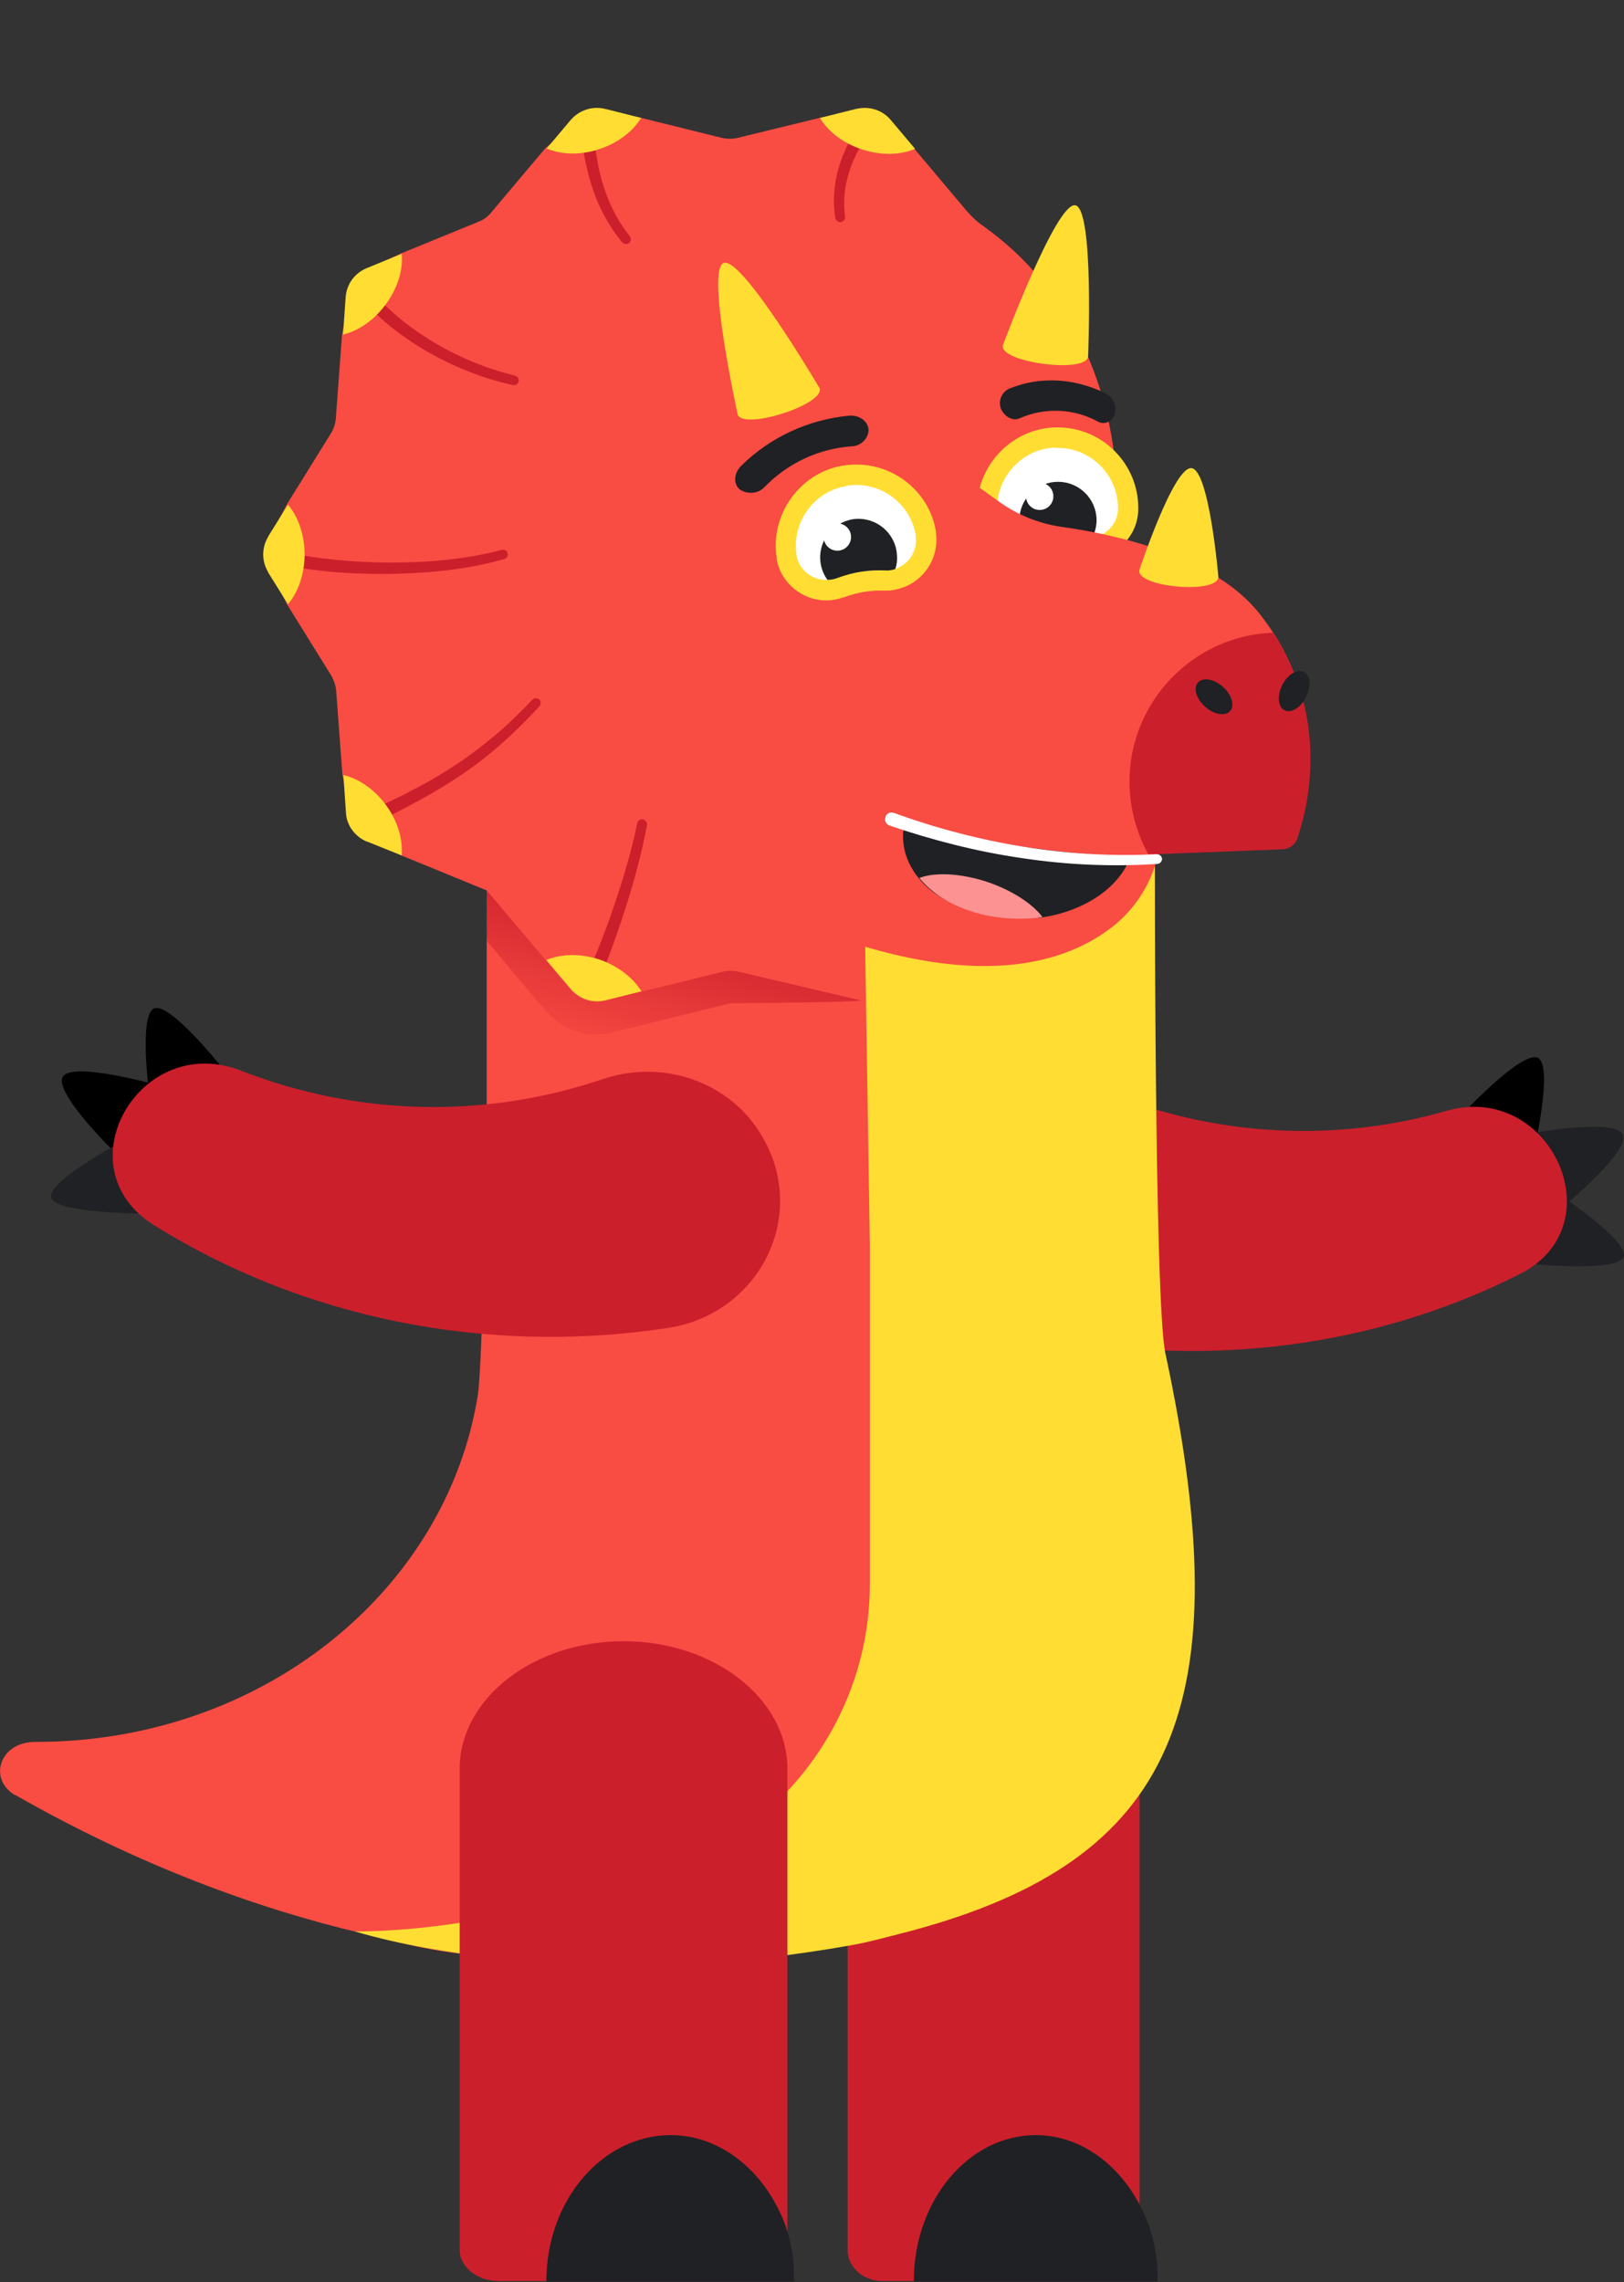
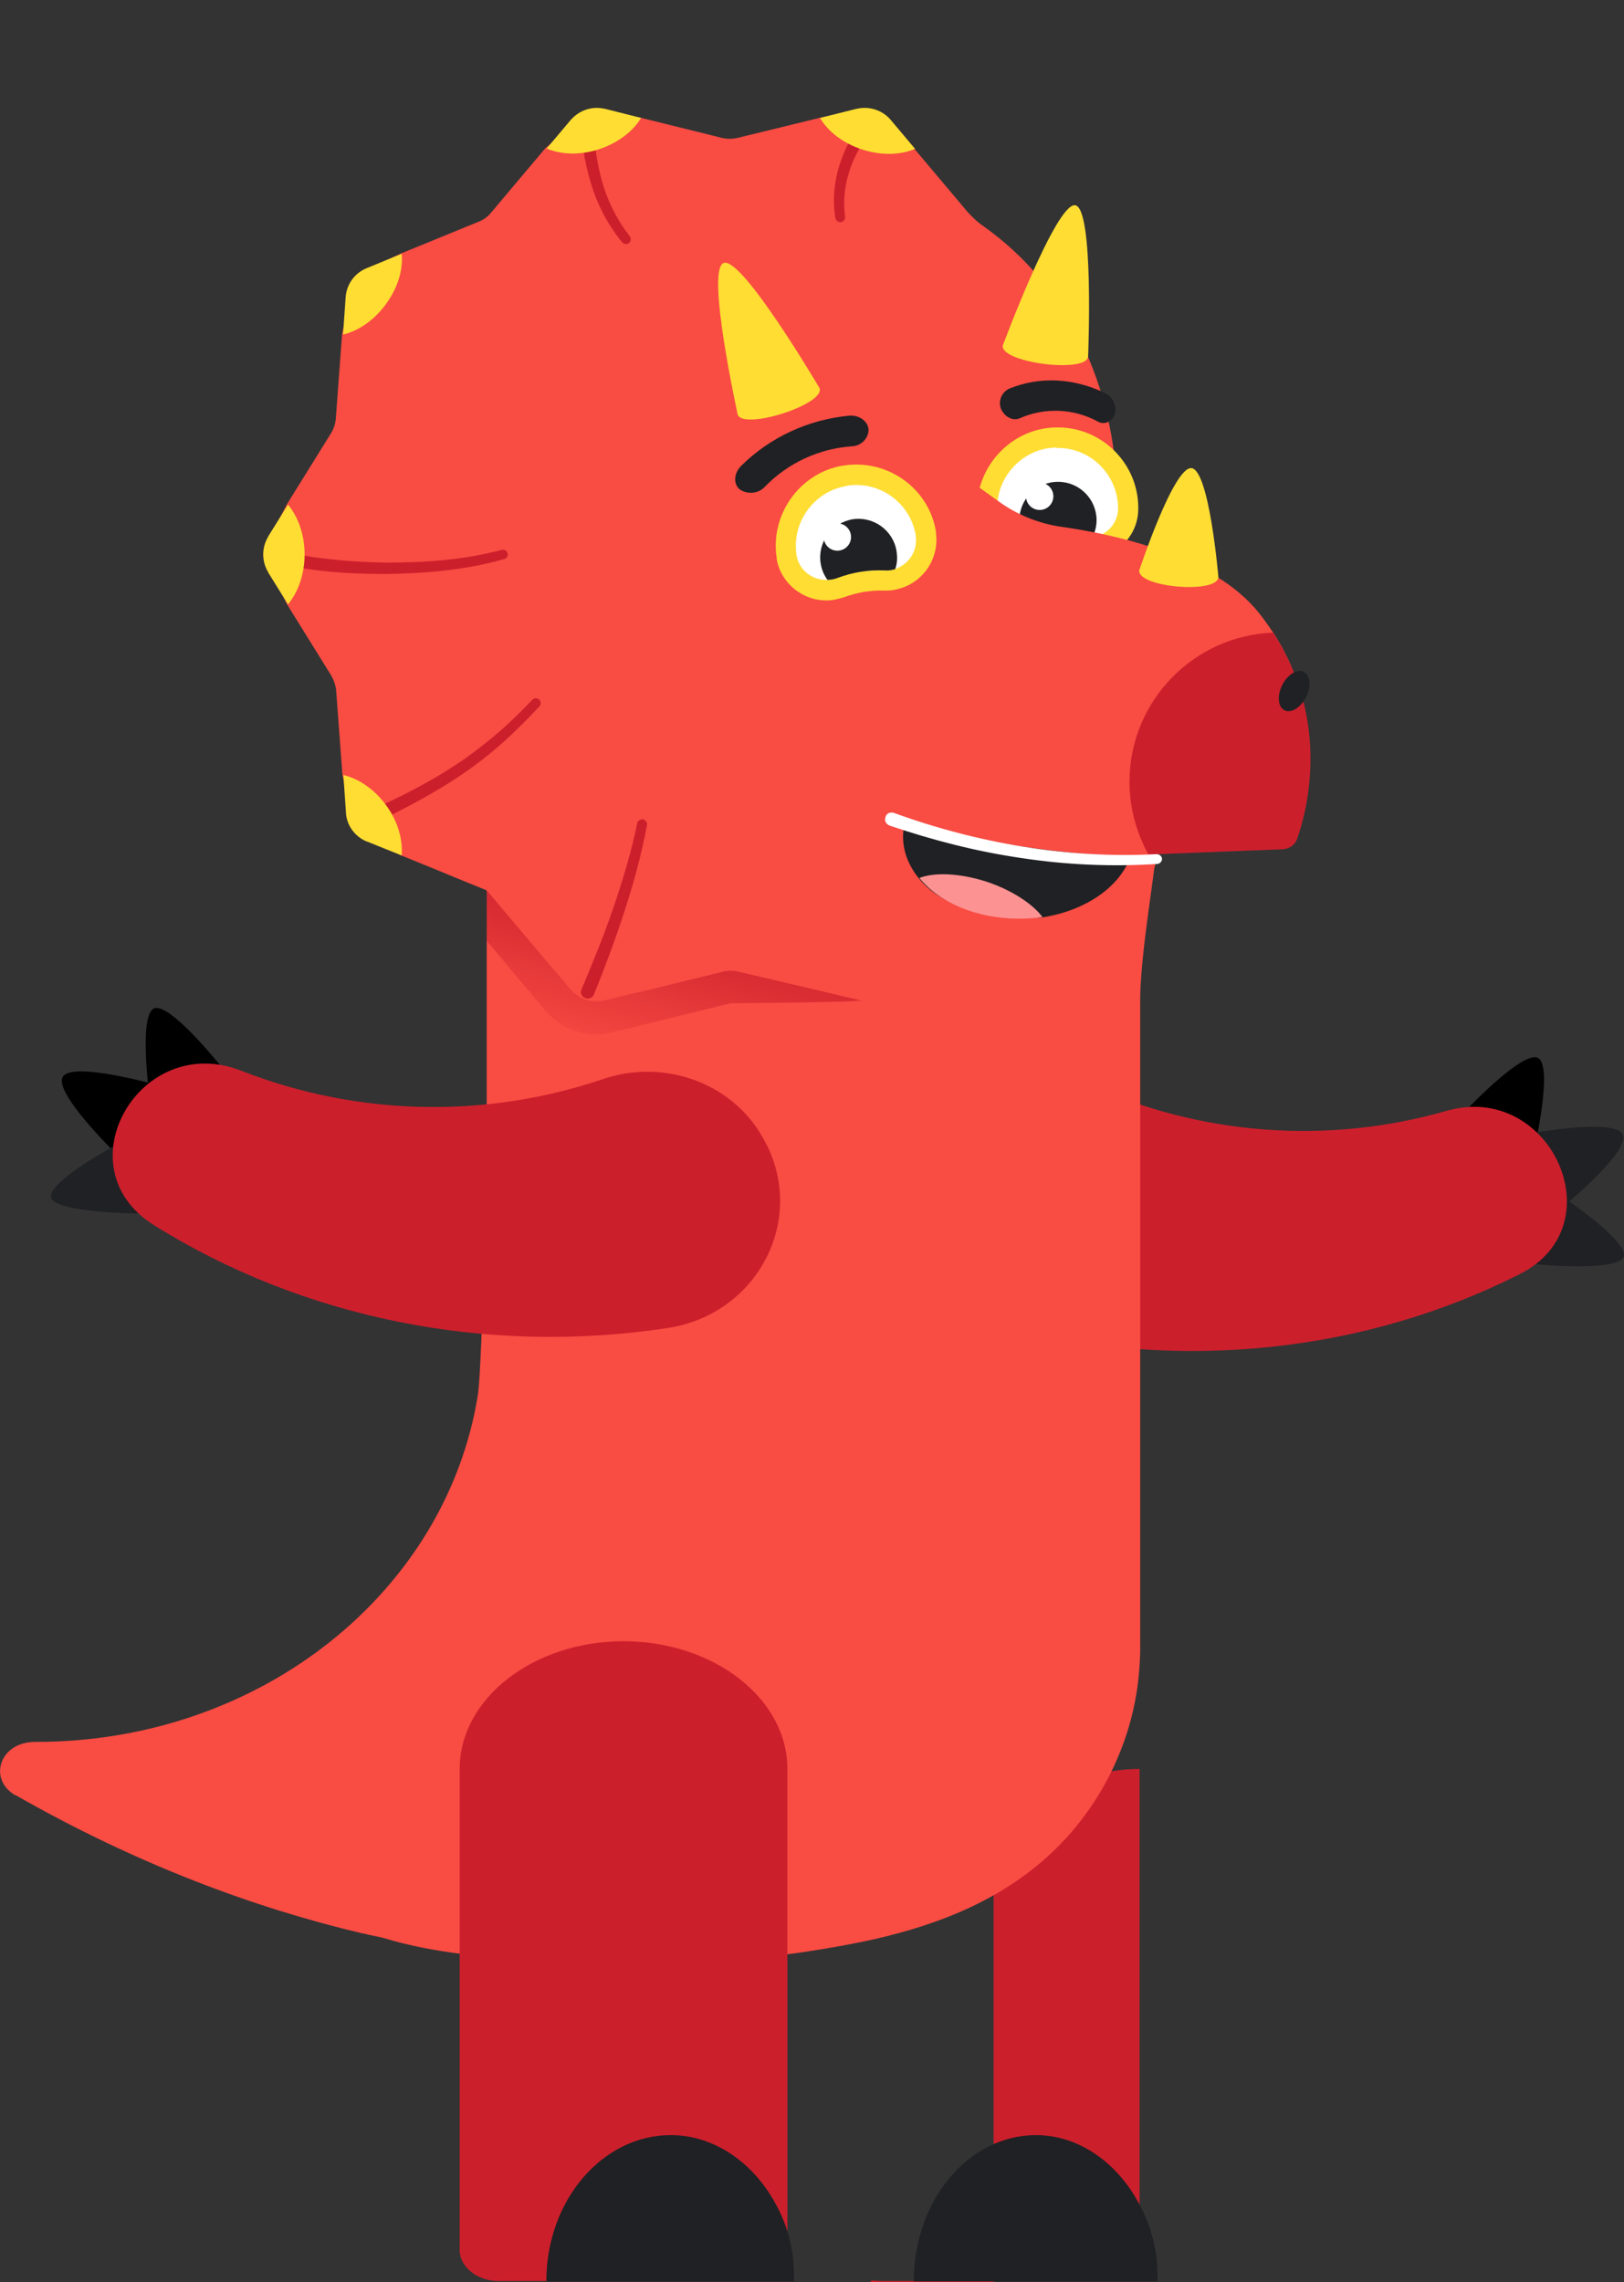
<svg xmlns="http://www.w3.org/2000/svg" version="1.1" id="Layer_1" x="0px" y="0px" viewBox="0 0 498.5 700.5" style="enable-background:new 0 0 498.5 700.5;" xml:space="preserve">
  <rect x="0" y="0" width="498.5" height="700.5" fill="#333333" stroke="none" />
  <style type="text/css">
	.st0{fill-rule:evenodd;clip-rule:evenodd;fill:#F94C43;}
	.st1{fill-rule:evenodd;clip-rule:evenodd;}
	.st2{fill-rule:evenodd;clip-rule:evenodd;fill:#202124;}
	.st3{fill-rule:evenodd;clip-rule:evenodd;fill:#CC1F2C;}
	.st4{fill-rule:evenodd;clip-rule:evenodd;fill:url(#SVGID_1_);}
	.st5{fill-rule:evenodd;clip-rule:evenodd;fill:#FFDD33;}
	.st6{fill:#FFFFFF;}
	.st7{fill:#FFDD33;}
	.st8{fill:#202124;}
	.st9{fill:#CC1F2C;}
	.st10{fill-rule:evenodd;clip-rule:evenodd;fill:#FC9292;}
	.st11{display:none;fill-rule:evenodd;clip-rule:evenodd;fill:#FFDD33;}
	.st12{display:none;fill-rule:evenodd;clip-rule:evenodd;fill:#F94C43;}
	.st13{display:none;}
	.st14{display:inline;fill-rule:evenodd;clip-rule:evenodd;fill:#F94C43;}
	.st15{display:inline;fill-rule:evenodd;clip-rule:evenodd;fill:#FFDD33;}
	.st16{fill:none;stroke:#CC1F2C;stroke-width:4;stroke-miterlimit:10;}
</style>
  <path class="st0" d="M342.5,249.3c-0.3,4-2.8,7.4-6.5,8.9l-34.5,14.1c-1.6,0.6-3,1.6-4,2.9l-24,28.5c-2.6,3-6.6,4.4-10.5,3.4  l-36.2-8.9c-1.6-0.4-3.4-0.4-5,0l-36.2,8.9c-3.9,1-7.9-0.4-10.5-3.4l-25.7-30.4l-26.2-10.7l-10-5c-3.7-1.5-5.6-4.9-5.9-8.9l-2.2-11  l-1.9-25.5c-0.1-1.7-0.7-3.3-1.5-4.8l-13.6-21.9l-5.1-10.3c-2.1-3.4-2.3-6.8-0.2-10.2l5.2-10.1l13.6-21.9c0.9-1.4,1.4-3.1,1.5-4.8  l1.9-25.6l2.3-11.1c0.3-4,1.8-7.4,5.5-8.9l10.3-4.8l23.7-9.7c1.6-0.6,3-1.6,4-2.9l16.6-19.7l8.5-7.3c2.6-3,5.7-4.9,9.6-3.9l11,1.8  l25,6.2c1.6,0.4,3.4,0.4,5,0l25-6.1l11.1-2.2c3.9-1,7.2,0.1,9.8,3.1l8.3,8.6l16,19c1.5,1.7,3.1,3.3,5,4.6l0,0  c26.6,18.8,40.4,49.5,41.2,82.1L342.5,249.3z" />
  <path class="st1" d="M471.3,351.2l-20.6-11.1c0,0,17.1-18,21.5-15.3S471.3,351.2,471.3,351.2z" />
  <path class="st2" d="M480.3,370l-11.1-22c0,0,26.4-4.9,28.9,0.2S480.3,370,480.3,370z" />
  <path class="st2" d="M471.6,388.1l7.4-21.2c0,0,21.2,14.2,19.4,18.9S471.6,388.1,471.6,388.1z" />
  <path class="st3" d="M282.8,347.5l-0.5,0.8c-13.6,22.8-0.8,52.5,25.8,59.1c54.4,13.9,111,7.7,158.4-16.3  c29.7-14.9,9.4-59.3-22.5-50.1c-36.6,10.5-75.7,7.5-110.2-8.3C315.1,324.4,293.2,330.5,282.8,347.5L282.8,347.5z" />
-   <path class="st3" d="M270.8,700.2h79V543c0-21.6-20.1-39.2-44.8-39.2l0,0c-24.7,0-44.8,17.6-44.8,39.2v148.3  C260.6,696.2,265.1,700.2,270.8,700.2z" />
+   <path class="st3" d="M270.8,700.2h79V543l0,0c-24.7,0-44.8,17.6-44.8,39.2v148.3  C260.6,696.2,265.1,700.2,270.8,700.2z" />
  <path class="st2" d="M349.4,676c-6.7-12.3-18.4-20.6-31.4-20.6c-20.6,0-37.5,19.9-37.5,44.9h74.8C355.6,691.7,353.5,683.3,349.4,676  z" />
  <path class="st0" d="M350,305.8v201.2c-0.1,3.2-0.3,6.4-0.7,9.6c-2.5,20.5-12.8,40-28.2,53.7c-16,14.3-35.9,21.5-56.6,25.8  c-32.5,6.6-65.6,8.2-98.6,5.9c-15.6-1.1-32.7-2.4-47.8-7c-2-0.6-4.5-0.9-6.5-1.5h-0.3c-33-7.8-69.1-21.1-106.6-42.5l0,0.1  c-8.5-5-4.8-16.4,6.1-16.4h0.3c69.1,0,126-46.2,135.6-106.6c1.4-9.6,2.7-74.1,2.7-83.7v-55.5l2-5.5l-2-10v-31  c-0.1-2.2,0.1-4.3,0.3-6.5c0.3-4.3,1-8.5,2-12.7c0.4-2.1,0.9-4.2,1.7-6.2c3.7-10.8,9.6-20.8,17.4-29.1c3.1-3.6,6.5-6.8,10.2-9.7  c17.5-13.8,39.1-21.2,61.3-21.1c30.7,0,53.6-2.8,82.7,6c2.1,0.5,4.1,1.1,6.1,1.9C377.2,182.3,350.8,267.2,350,305.8z" />
  <linearGradient id="SVGID_1_" gradientUnits="userSpaceOnUse" x1="178.331" y1="400.988" x2="210.901" y2="278.773">
    <stop offset="0.584" style="stop-color:#F94C43" />
    <stop offset="1" style="stop-color:#CC1F2C" />
  </linearGradient>
  <path class="st4" d="M266.2,306.7c-0.1,0.5-39.4-8.5-39.4-8.5c-1.7-0.4-3.4-0.4-5,0l-36.2,8.9c-3.9,0.9-7.9-0.4-10.5-3.4l-25.7-30.4  v15.5l18,21.4c3.9,4.6,9.6,7.3,15.6,7.3c1.7,0,3.3-0.2,4.9-0.6l36.2-8.9c0,0,0.1,0,0.1,0c0,0,0.1,0,0.1,0  C224.4,307.9,268.6,307.8,266.2,306.7z" />
  <path class="st0" d="M261.2,266.4c-10.9-10.9-118.2-16.7-124.2,1.8l12.5,5.1l18.2,21.6l8.3,8.3c2.6,3,5.4,3.9,9.3,2.9l11.6-1.7  l24.9-6.1c1.6-0.4,3.4-0.4,5,0l39.1,9.2C267.2,307.7,265.6,270.8,261.2,266.4z" />
-   <path class="st5" d="M194.7,577.3c12.4-3.4,24-9,34.5-16.4h0.3c0,0,0.3,0,0.3-0.3c22.8-17.4,37.2-44.4,37.2-74.3V382.1l-2-127.8  c23.8,8.5,56.8,5.3,89.5,5.9c0,0-0.2,138.8,3.2,155.1c23.4,108.9,2.8,155.7-78,177.4c-0.8,0.2-1.5,0.4-2.3,0.6  c-2.4,0.6-11.2,3-16,3.8c-35.8,6.4-72.5,8.2-108.6,4c-14.7-1.7-29.5-4-43.8-8.2C147.2,592.6,178.5,581.6,194.7,577.3z" />
  <path class="st1" d="M45.8,335.8l21.6-9c0,0-15.6-19.5-20.2-17.2S45.8,335.8,45.8,335.8z" />
  <path class="st1" d="M35.3,353.8l13-20.7c0,0-26-7.4-29-2.6S35.3,353.8,35.3,353.8z" />
  <path class="st2" d="M42.4,372.5l-5.6-21.7c0,0-22.4,11.9-21.1,16.8C16.9,372.3,42.4,372.5,42.4,372.5z" />
  <path class="st3" d="M235,350.8l0.5,0.9c11.7,24-3.7,52.1-30.9,56c-55.7,8.4-111.9-3.2-157.3-31.6c-28.5-17.7-4.4-59.7,26.8-47.4  c35.6,13.9,74.9,14.8,111.1,2.5C204.6,324.7,226,332.9,235,350.8L235,350.8z" />
  <path class="st3" d="M153.1,700.2h88.6V543c0-21.6-22.6-39.2-50.3-39.2l0,0c-27.7,0-50.3,17.6-50.3,39.2v148.3  C141.6,696.2,146.7,700.2,153.1,700.2z" />
  <path class="st2" d="M237.8,676c-6.8-12.3-18.7-20.6-31.9-20.6c-20.9,0-38.2,19.9-38.2,44.9h76C244,691.7,242,683.3,237.8,676z" />
  <path class="st0" d="M342.2,283.9c-14.5,11.8-42.5,21-94.3,0.6l3-61.8l98.6,20.8c0,0,6.5,17.5,5.4,21.1  C352.7,272.1,348.3,278.9,342.2,283.9z" />
  <g id="eye_front_2_">
    <g>
      <path class="st6" d="M315.5,168.3c0.8,0,1.7-0.1,2.5-0.3c2.1-0.5,4.4-0.7,6.7-0.7c2.3,0,4.6,0.2,6.7,0.7c0.8,0.2,1.7,0.3,2.5,0.3    c0.6,0,1.2,0,1.7-0.1c6-0.8,10.6-5.9,10.7-11.9v-0.3c0-11.9-9.7-21.6-21.6-21.6h-0.6c-11.5,0.3-21,10-21,21.5v0.3    c0.1,6,4.7,11.2,10.6,12C314.3,168.2,314.9,168.3,315.5,168.3z" />
      <g>
        <path class="st7" d="M324.7,137.5c10.2,0,18.4,8.3,18.5,18.4v0.3c-0.1,4.6-3.6,8.2-8,8.8c-0.4,0.1-0.8,0.1-1.3,0.1     c-0.6,0-1.2-0.1-1.9-0.2c-2.3-0.5-4.8-0.8-7.4-0.8c-2.6,0-5,0.3-7.4,0.8c-0.6,0.1-1.2,0.2-1.9,0.2c-0.4,0-0.9,0-1.3-0.1     c-4.3-0.6-7.8-4.3-7.9-8.9v-0.3c0-9.8,8.1-18.2,17.9-18.4C324.3,137.5,324.5,137.5,324.7,137.5 M324.7,131.2c-0.2,0-0.4,0-0.7,0     c-13.2,0.3-24,11.4-24.1,24.7v0.3v0.1v0.1c0.1,7.5,5.9,14,13.4,15c0.7,0.1,1.4,0.1,2.1,0.1c1.1,0,2.1-0.1,3.2-0.3     c1.9-0.4,4-0.6,6.1-0.6c2.1,0,4.1,0.2,6.1,0.6c1,0.2,2.1,0.3,3.1,0.3c0.7,0,1.4,0,2.1-0.1c7.5-1,13.3-7.4,13.4-15v-0.1v-0.1v-0.3     C349.4,142.3,338.3,131.2,324.7,131.2L324.7,131.2L324.7,131.2z" />
      </g>
    </g>
    <path class="st8" d="M312.9,159.7c0,1.9,0.4,3.7,1.3,5.3c1,0.1,2.1,0.1,3.2-0.1c2.3-0.5,4.8-0.8,7.4-0.8c2.6,0,5,0.3,7.4,0.8   c1.1,0.2,2.1,0.3,3.1,0.1c0.8-1.6,1.3-3.4,1.3-5.3c0-6.5-5.3-11.8-11.8-11.8C318.2,147.9,312.9,153.2,312.9,159.7z" />
    <ellipse transform="matrix(0.987 -0.16 0.16 0.987 -20.28 53.095)" class="st6" cx="319.2" cy="152.3" rx="4.2" ry="4.2" />
  </g>
  <path class="st2" d="M348.1,256.7c0,12.2-12,22.4-28.1,24.9c-2.4,0.4-4.9-0.6-7.5-0.6c-13,0-24.3-3.8-30.4-11.3  c-3.1-3.8-4.9-8.2-4.9-12.9c0-14,15.9-25.4,35.4-25.4C332.2,231.2,348.1,242.6,348.1,256.7z" />
  <path class="st0" d="M392.6,257.5c-6.5,0.3-20.7,4-38.7,4.1l-1.6,1.3c-35.5,0-67.1-8.6-78.7-11.4l-14.3,7.2l33-115l14.5,10.4  c5.6,4,12.1,6.6,18.9,7.6c15.8,2.2,46.4,8.6,60.7,26.4c1.7,2.1,3.1,4.2,4.5,6.2c17.5,27.1,8.5,53,5.3,62.1  C395.4,258.2,394.6,257.4,392.6,257.5z" />
  <path class="st3" d="M393.7,260.7l-41.2,1.6c-3.6-6.6-5.8-14.2-5.8-22.3c0-24.7,19.6-44.9,44.1-45.8c17.5,27,10.6,54.1,7.4,63.2  C397.6,259.3,395.8,260.6,393.7,260.7z" />
  <path class="st2" d="M313,128.4c-2,0.9-4.4-0.3-5.6-2.6l0,0c0-0.1-0.1-0.1-0.1-0.2c-1-2.4,0.1-5.2,2.5-6.3  c9.3-3.8,19.6-3.3,29.3,1.3c2.7,1.2,3.9,4.5,3,6.8l0,0c-0.1,0.2-0.2,0.4-0.3,0.6c-1,1.8-3.3,2.4-5,1.3  C329.5,125.4,320.7,125,313,128.4L313,128.4z" />
  <path class="st2" d="M234.6,149.6c7.1-7.4,16.7-11.9,26.9-12.6c2.7-0.1,4.9-2.2,5.1-4.8l0,0c0.1-2.6-2.6-4.9-6-4.6  c-12.5,1.2-24.2,6.6-33.1,15.4c-2.4,2.4-2.4,5.9-0.2,7.4l0,0C229.7,151.8,232.7,151.5,234.6,149.6z" />
  <path class="st5" d="M374,177.2c-0.5,5.2-24.8,3.1-24.3-2.1c0,0,10.5-31.8,16-31.4C371.2,144.1,374,177.2,374,177.2z" />
  <path class="st5" d="M334,109.5c-0.7,5.2-26.9,1.8-26.2-3.4c0,0,16.3-43.8,22.2-43.1S334,109.5,334,109.5z" />
  <path class="st5" d="M222.2,80.7c5.7-1.8,29.4,38.5,29.4,38.5c1.6,5-23.6,13-25.2,8C226.5,127.2,216.5,82.4,222.2,80.7z" />
  <path class="st6" d="M274.3,249.5c12.9,4.7,26.2,8.2,39.8,10.4c13.5,2.2,27.3,3,41,2.3c0.8,0,1.5,0.6,1.6,1.4c0,0.8-0.6,1.5-1.4,1.6  c-13.9,0.9-27.9,0.3-41.7-1.8c-13.8-2-27.4-5.5-40.6-10c-1-0.4-1.6-1.5-1.2-2.5C272,249.7,273.2,249.2,274.3,249.5  C274.2,249.5,274.3,249.5,274.3,249.5z" />
  <path class="st9" d="M83.6,168.3c5.6,1.7,11.5,2.7,17.3,3.3c5.9,0.7,11.9,1,17.8,1.1c6,0,11.9-0.2,17.8-0.8  c5.9-0.6,11.8-1.6,17.5-3.1c0.8-0.2,1.6,0.2,1.8,1c0.2,0.8-0.2,1.6-1,1.8c-5.9,1.7-11.9,2.8-18,3.5c-6,0.7-12.1,1-18.2,1.1  c-6.1,0-12.2-0.2-18.2-0.8c-6.1-0.6-12.1-1.6-18.1-3.2c-1.1-0.3-1.7-1.4-1.4-2.5C81.3,168.6,82.4,168,83.6,168.3  C83.5,168.3,83.5,168.3,83.6,168.3L83.6,168.3z" />
  <path class="st9" d="M109.1,251.2c5-2.5,10-4.9,14.9-7.3c4.9-2.5,9.7-5.1,14.3-8.1c4.6-2.9,9-6.2,13.2-9.7  c4.2-3.5,8.1-7.3,11.9-11.3l0,0c0.6-0.6,1.5-0.6,2.1-0.1c0.6,0.6,0.6,1.5,0.1,2.1c-3.8,4.1-7.8,8.1-12,11.8  c-4.2,3.7-8.7,7.1-13.4,10.2c-4.7,3.1-9.6,5.9-14.5,8.5c-4.9,2.6-9.9,5-14.8,7.6l0,0c-1,0.5-2.2,0.1-2.7-0.8  C107.7,252.9,108.1,251.7,109.1,251.2C109.1,251.2,109.1,251.2,109.1,251.2z" />
  <path class="st9" d="M178.5,303.7c3.5-8.3,6.9-16.6,9.8-25.1c2.9-8.5,5.5-17.1,7.3-25.9c0.2-0.8,1-1.3,1.8-1.2  c0.8,0.2,1.3,1,1.2,1.8c-1.7,9-4.1,17.8-6.9,26.4c-2.8,8.7-6,17.2-9.4,25.6c-0.4,1-1.6,1.5-2.6,1.1  C178.5,305.9,178,304.8,178.5,303.7C178.4,303.7,178.4,303.7,178.5,303.7z" />
-   <path class="st9" d="M111.6,86c2.6,3.7,5.8,7.1,9.3,10.2c3.5,3.1,7.3,5.8,11.3,8.3c8,4.9,16.8,8.6,25.9,10.8l0,0  c0.8,0.2,1.3,1,1.1,1.8c-0.2,0.8-1,1.3-1.8,1.1c-9.5-2.1-18.6-5.8-27-10.7c-4.2-2.5-8.2-5.3-11.9-8.4c-3.7-3.2-7.2-6.7-10.1-10.8  c-0.6-0.9-0.4-2.1,0.5-2.8C109.7,84.9,111,85.1,111.6,86C111.6,86,111.6,86,111.6,86L111.6,86z" />
  <path class="st9" d="M182,36c0.2,6.5,1,13,2.7,19.3c1.7,6.2,4.6,12.1,8.6,17.2c0.5,0.6,0.4,1.6-0.2,2.1c-0.6,0.5-1.6,0.4-2.1-0.2  c-4.4-5.3-7.6-11.5-9.6-18.1c-2-6.5-3-13.3-3.3-20.1c-0.1-1.1,0.8-2,1.9-2.1S181.9,34.9,182,36C182,36,182,36,182,36z" />
  <path class="st9" d="M269.5,37.2c-3.4,4.2-6.3,8.7-8.2,13.7c-1.9,5-2.6,10.3-1.9,15.6c0.1,0.8-0.5,1.6-1.3,1.7  c-0.8,0.1-1.5-0.5-1.7-1.3c-0.9-5.7-0.3-11.7,1.6-17.2c1.9-5.5,4.9-10.5,8.3-15c0.7-0.9,1.9-1,2.8-0.4  C270.1,35,270.2,36.3,269.5,37.2C269.5,37.1,269.5,37.2,269.5,37.2L269.5,37.2z" />
  <g id="eye_front_1_">
    <g>
      <path class="st6" d="M255.8,181c0.8-0.1,1.6-0.3,2.4-0.6c2-0.8,4.3-1.4,6.5-1.7c2.3-0.4,4.5-0.5,6.7-0.4c0.9,0,1.7,0,2.5-0.1    c0.6-0.1,1.1-0.2,1.7-0.4c5.8-1.7,9.5-7.5,8.7-13.4l-0.1-0.3c-1.9-11.8-13-19.8-24.7-17.9l-0.6,0.1c-11.4,2.1-19.1,13.1-17.3,24.6    l0,0.3c1.1,5.9,6.4,10.3,12.4,10.2C254.6,181.1,255.2,181.1,255.8,181z" />
      <g>
        <path class="st7" d="M260,149.1c10-1.6,19.5,5.3,21.1,15.3l0,0.3c0.6,4.6-2.3,8.7-6.5,10c-0.4,0.1-0.8,0.2-1.3,0.3     c-0.6,0.1-1.2,0.1-1.9,0.1c-2.4-0.1-4.9,0-7.4,0.4c-2.5,0.4-4.9,1.1-7.2,1.9c-0.6,0.2-1.2,0.4-1.8,0.5c-0.4,0.1-0.9,0.1-1.3,0.1     c-4.4,0.1-8.4-3-9.2-7.5l0-0.2c-1.5-9.7,5.1-19.2,14.8-21C259.7,149.2,259.9,149.2,260,149.1 M259,142.9c-0.2,0-0.4,0.1-0.7,0.1     c-13,2.4-21.9,15.1-19.9,28.2l0,0.2l0,0.1l0,0.1c1.3,7.4,8,12.9,15.6,12.7c0.7,0,1.4-0.1,2.1-0.2c1-0.2,2.1-0.5,3.1-0.8     c1.8-0.7,3.8-1.2,5.9-1.6c2.1-0.3,4.1-0.5,6.1-0.4c1.1,0,2.1,0,3.1-0.2c0.7-0.1,1.4-0.3,2.1-0.5c7.3-2.2,11.9-9.4,10.9-16.9     l0-0.1l0-0.1l0-0.3C285.2,150,272.5,140.8,259,142.9L259,142.9L259,142.9z" />
      </g>
    </g>
    <path class="st8" d="M251.9,172.9c0.3,1.9,1,3.6,2.1,5.1c1,0,2.1-0.2,3.1-0.6c2.2-0.8,4.6-1.5,7.2-1.9c2.5-0.4,5-0.5,7.4-0.4   c1.1,0.1,2.1-0.1,3.1-0.4c0.6-1.7,0.7-3.5,0.4-5.5c-1-6.4-7.1-10.8-13.5-9.8C255.3,160.5,250.9,166.5,251.9,172.9z" />
    <ellipse transform="matrix(0.95 -0.313 0.313 0.95 -38.665 88.818)" class="st6" cx="257" cy="164.7" rx="4.2" ry="4.2" />
  </g>
  <g id="nostril_1_">
    <ellipse transform="matrix(0.448 -0.894 0.894 0.448 29.64 472.302)" class="st8" cx="397.3" cy="212.1" rx="6.6" ry="4.1" />
-     <ellipse transform="matrix(0.664 -0.748 0.748 0.664 -34.903 350.43)" class="st8" cx="372.6" cy="214.1" rx="4.1" ry="6.6" />
  </g>
  <path class="st10" d="M320,281.5c-2.4,0.4-4.8,0.5-7.3,0.5c-13,0-24.4-5-30.5-12.5c4.7-1.8,12.5-1.5,20.8,1.2  C310.7,273.3,317,277.5,320,281.5z" />
  <ellipse class="st11" cx="-36.2" cy="51.7" rx="13.2" ry="18.1" />
  <path class="st12" d="M345,175.2l-17.7,28.5c-0.8,1.3-1.3,2.8-1.4,4.3l-2.4,33.5c-0.3,3.6-2.5,6.7-5.8,8l-31.1,12.7  c-1.4,0.6-2.7,1.5-3.6,2.6l-21.7,25.7c-2.3,2.7-6,3.9-9.5,3.1l-32.6-8c-1.5-0.4-3-0.4-4.5,0l-32.6,8c-3.5,0.9-7.1-0.3-9.5-3.1  l-21.7-25.7c-1-1.2-2.2-2.1-3.6-2.6l-21.5-8.8l-9.6-3.9c-3.3-1.4-5.6-4.5-5.8-8l-0.8-10.5l-1.7-23c-0.1-1.5-0.6-3-1.4-4.3L94.3,184  l-5.5-8.8c-1.9-3-1.9-6.9,0-9.9l5.5-8.8l12.2-19.7c0.8-1.3,1.3-2.8,1.4-4.3l1.7-23.1l0.8-10.4c0.3-3.6,2.5-6.7,5.8-8l9.7-3.9  l21.4-8.7c1.4-0.6,2.7-1.5,3.6-2.7l15-17.7l6.7-7.9c2.3-2.7,6-3.9,9.5-3.1l10.1,2.5l22.5,5.5c1.5,0.4,3,0.4,4.5,0l22.5-5.5l10.1-2.5  c3.5-0.9,7.2,0.3,9.5,3.1l6.7,8l14.9,17.7c1,1.2,2.2,2.1,3.6,2.6l31.1,12.7c3.3,1.4,5.6,4.5,5.8,8l2.4,33.5c0.1,1.5,0.6,3,1.4,4.3  l17.7,28.5C346.9,168.3,346.9,172.2,345,175.2z" />
  <g class="st13">
    <path class="st14" d="M362.3,170.2l-22.3,35.9c-0.9,1.4-1.4,3-1.5,4.6l-2.6,35.9c-0.3,3.8-2.7,7.2-6.3,8.6l-33.3,13.6   c-1.5,0.6-2.9,1.6-3.9,2.8l-23.2,27.5c-2.5,2.9-6.4,4.2-10.1,3.3l-34.9-8.6c-1.6-0.4-3.2-0.4-4.8,0l-34.9,8.6   c-3.7,0.9-7.7-0.4-10.1-3.3l-24.8-29.4l-25.3-10.3l-9.6-4.8c-3.6-1.4-5.4-4.7-5.7-8.6l-2.1-10.6l-1.8-24.7   c-0.1-1.6-0.6-3.2-1.5-4.6L90.4,185l-4.9-10c-2-3.3-2.2-6.6-0.2-9.8l5.1-9.7l13.1-21.1c0.9-1.4,1.4-3,1.5-4.6l1.8-24.7l2.2-10.7   c0.3-3.8,1.7-7.2,5.3-8.6l9.9-4.7l22.9-9.3c1.5-0.6,2.9-1.6,3.9-2.8l16.1-19l8.2-7c2.5-2.9,5.5-4.7,9.3-3.8l10.6,1.7l24.1,5.9   c1.6,0.4,3.2,0.4,4.8,0l24.1-5.9l10.7-2.2c3.7-0.9,7,0.1,9.5,3l8,8.3l16,18.9c1.1,1.2,2.4,2.2,3.9,2.8l33.3,13.6   c3.6,1.4,6,4.8,6.3,8.6l2.6,35.9c0.1,1.6,0.6,3.2,1.5,4.6L362.3,170.2z" />
    <path class="st15" d="M95.4,170.2c0,5.9-1.9,11.2-5,14.8l-5.9-9.4c0,0,0,0,0,0c0,0,0,0,0-0.1c-1.9-3.2-1.9-7.2,0-10.5   c0,0,0,0,0-0.1c0,0,0,0,0,0l5.9-9.4C93.5,159,95.4,164.3,95.4,170.2z" />
    <path class="st15" d="M195.2,40.7c-2.4,4-6.9,7.4-12.5,9.3c-5.6,1.8-11.2,1.6-15.6-0.2l7.1-8.5c0,0,0.1-0.1,0.1-0.1   c2.5-2.8,6.3-4,10-3.2c0,0,0,0,0.1,0L195.2,40.7z" />
    <path class="st15" d="M276.5,49.9c-4.3,1.8-10,2-15.6,0.2c-5.7-1.8-10.1-5.3-12.5-9.4l10.8-2.7c0,0,0.1,0,0.1,0   c3.7-0.9,7.6,0.4,10.1,3.3L276.5,49.9z" />
    <path class="st15" d="M119.6,96c-3.5,4.8-8.2,8-12.8,9.1l0.8-11.1c0.3-3.8,2.7-7.2,6.3-8.6l10.4-4.2   C124.7,85.7,123.1,91.2,119.6,96z" />
    <path class="st15" d="M124.2,259.4l-10.3-4.2c0,0,0,0,0,0c0,0-0.1,0-0.1,0c0,0,0,0,0,0c-3.4-1.4-5.8-4.6-6.1-8.3c0,0,0-0.1,0-0.1v0   c0,0,0-0.1,0-0.1l-0.8-11.2c4.6,1.1,9.2,4.2,12.7,9C123.1,249.3,124.6,254.7,124.2,259.4z" />
  </g>
  <path class="st5" d="M93.5,170.2c0,6.1-2,11.6-5.1,15.3l-6.1-9.8c0,0,0,0,0,0c0,0,0,0,0-0.1c-2-3.3-2-7.5,0-10.8c0,0,0,0,0-0.1  c0,0,0,0,0,0l6.1-9.8C91.5,158.6,93.5,164.1,93.5,170.2z" />
  <path class="st5" d="M196.8,36.2c-2.5,4.1-7.1,7.7-12.9,9.6c-5.8,1.9-11.6,1.7-16.1-0.2l7.4-8.8c0,0,0.1-0.1,0.1-0.1  c2.6-2.9,6.5-4.2,10.3-3.3c0,0,0,0,0.1,0L196.8,36.2z" />
  <path class="st5" d="M280.9,45.7c-4.5,1.9-10.3,2.1-16.2,0.2c-5.9-1.9-10.5-5.5-13-9.7l11.2-2.8c0,0,0.1,0,0.1,0  c3.8-0.9,7.9,0.4,10.4,3.4L280.9,45.7z" />
  <path class="st5" d="M118.5,93.3c-3.6,5-8.5,8.3-13.2,9.4l0.8-11.5c0.3-4,2.8-7.4,6.5-8.9l10.7-4.4  C123.8,82.7,122.1,88.4,118.5,93.3z" />
  <path class="st5" d="M123.3,262.6l-10.7-4.3c0,0,0,0,0,0c0,0-0.1,0-0.1,0c0,0,0,0,0,0c-3.5-1.5-6-4.8-6.3-8.6c0,0,0-0.1,0-0.1v0  c0,0,0-0.1,0-0.1l-0.8-11.6c4.7,1.1,9.6,4.4,13.2,9.4C122.1,252.1,123.7,257.7,123.3,262.6z" />
-   <path class="st5" d="M196.9,304.3l-11.2,2.8c0,0,0,0,0,0c0,0-0.1,0-0.1,0c0,0,0,0,0,0c-3.7,0.9-7.6-0.4-10.2-3.3c0,0,0,0-0.1-0.1  l0,0c0,0-0.1-0.1-0.1-0.1l-7.5-8.9c4.5-1.9,10.3-2.1,16.2-0.2C189.7,296.5,194.4,300.2,196.9,304.3z" />
  <path class="st16" d="M268.6,33.6" />
</svg>